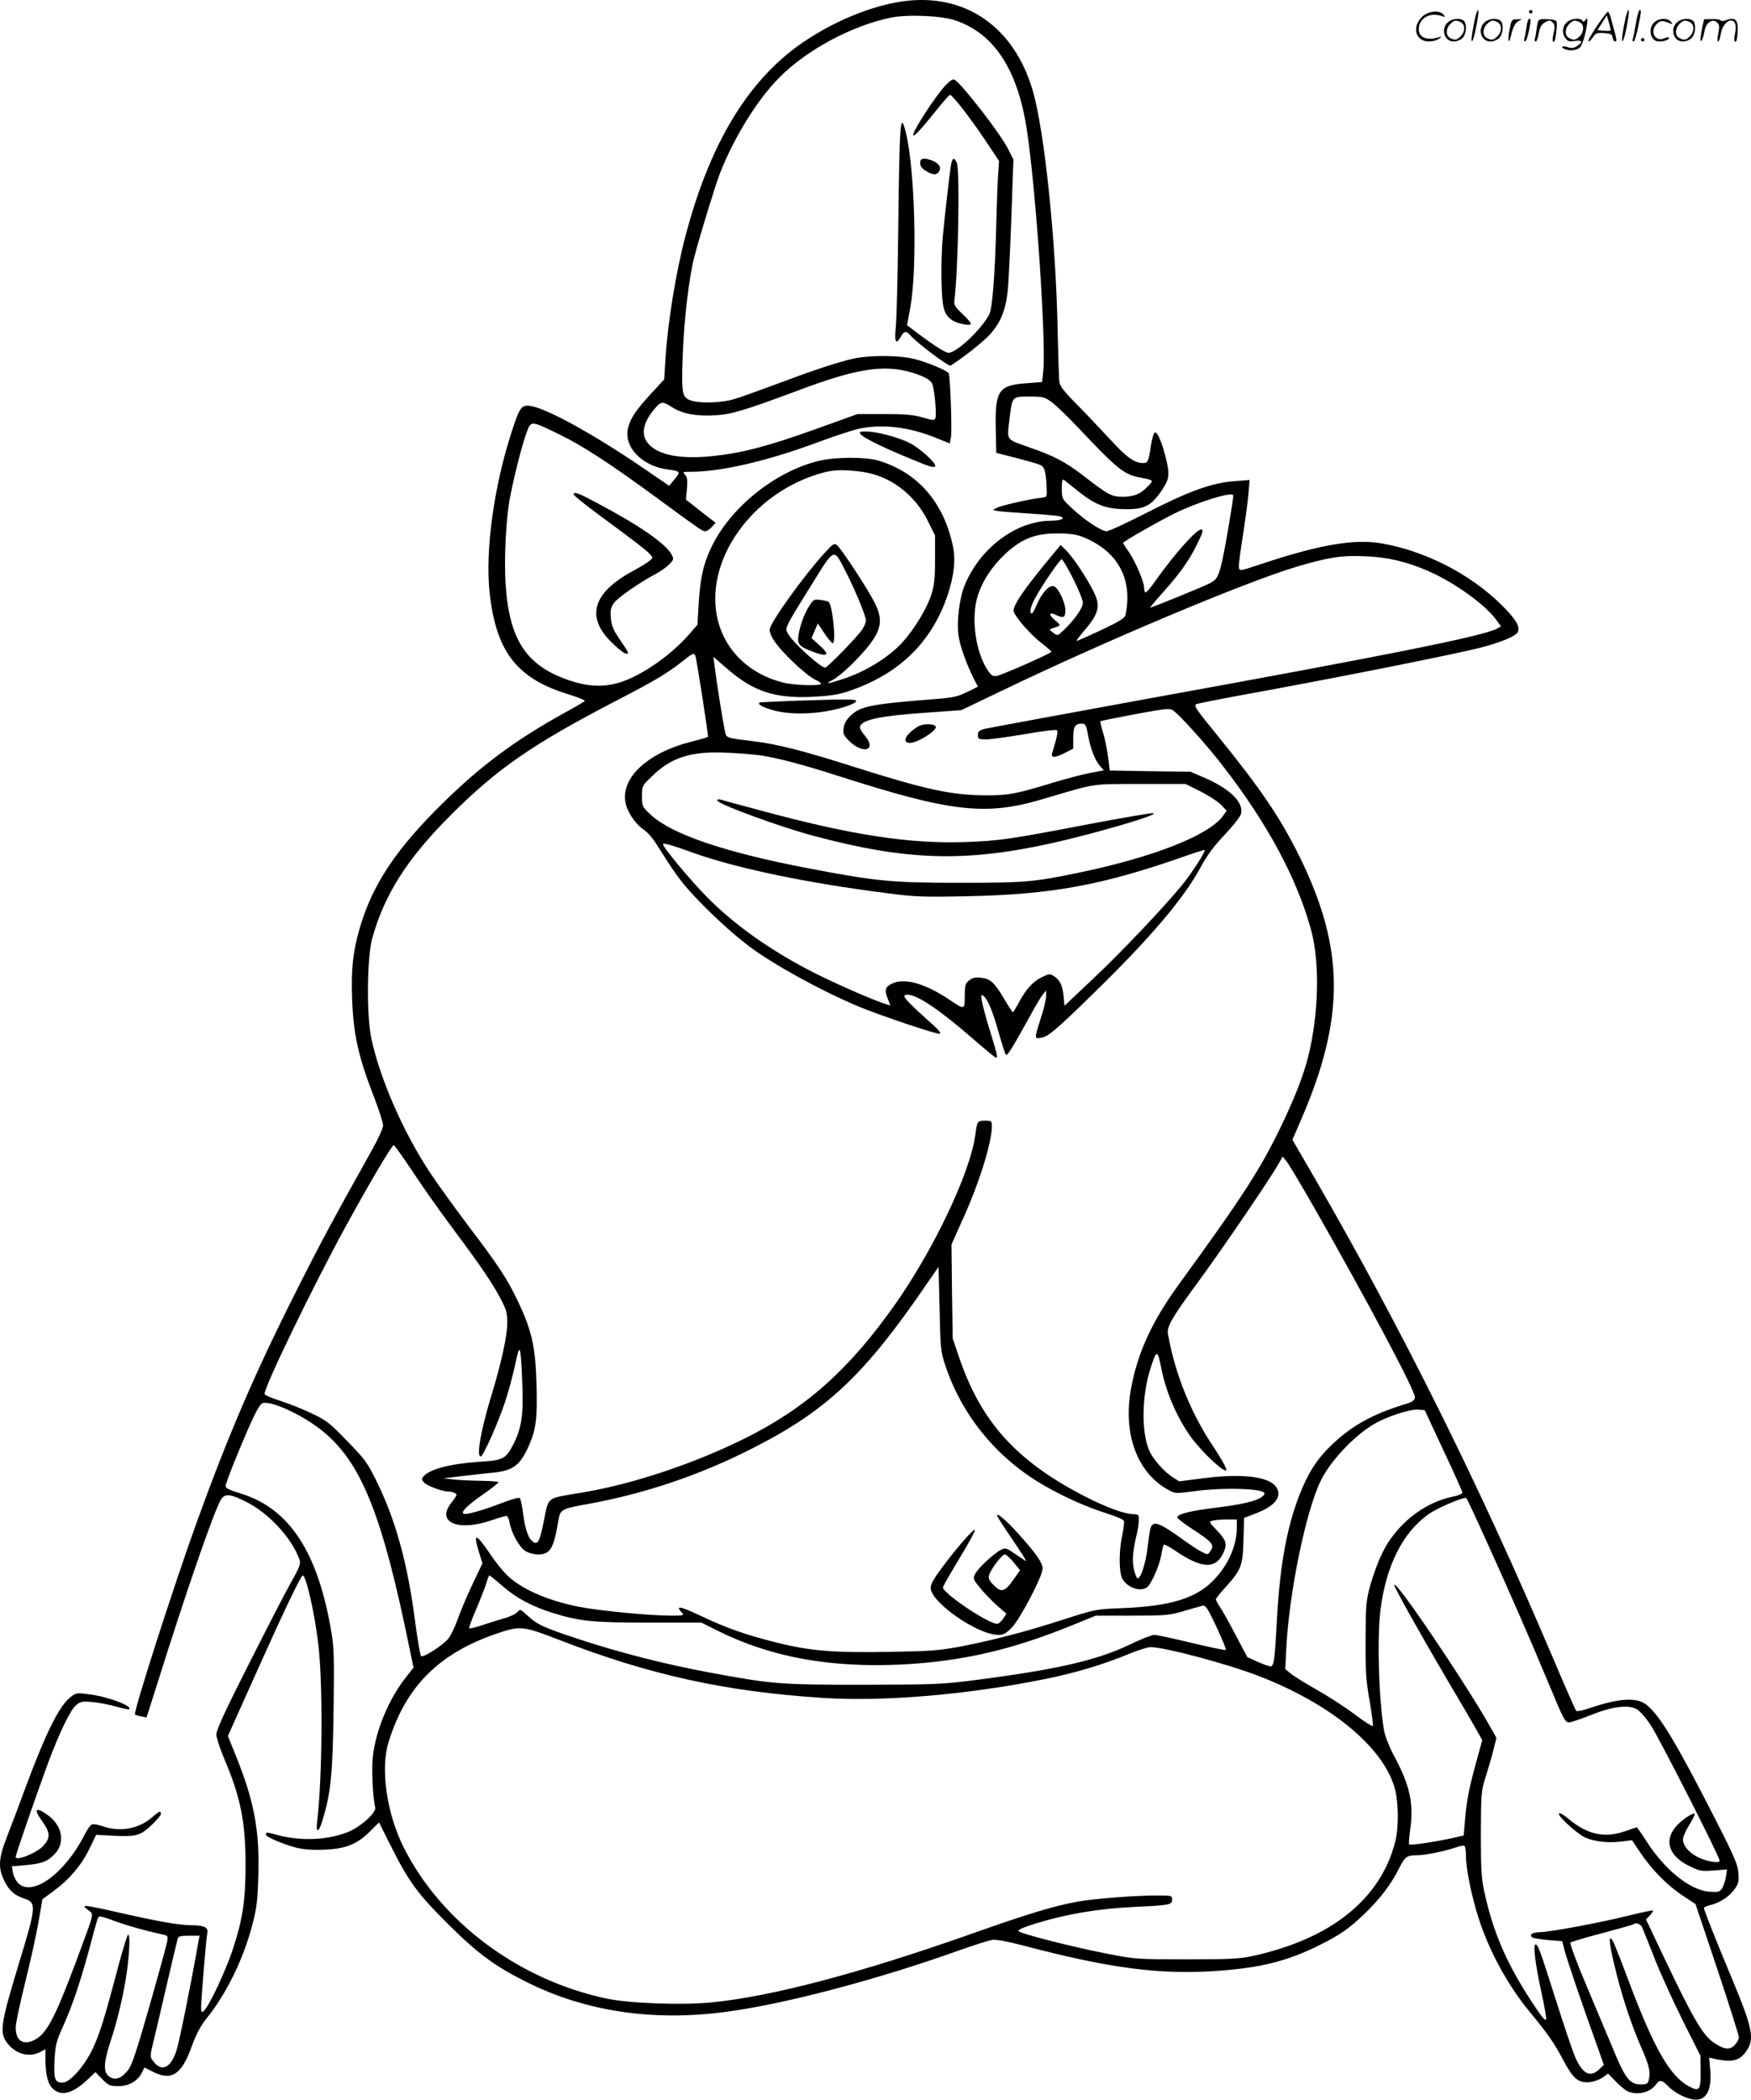
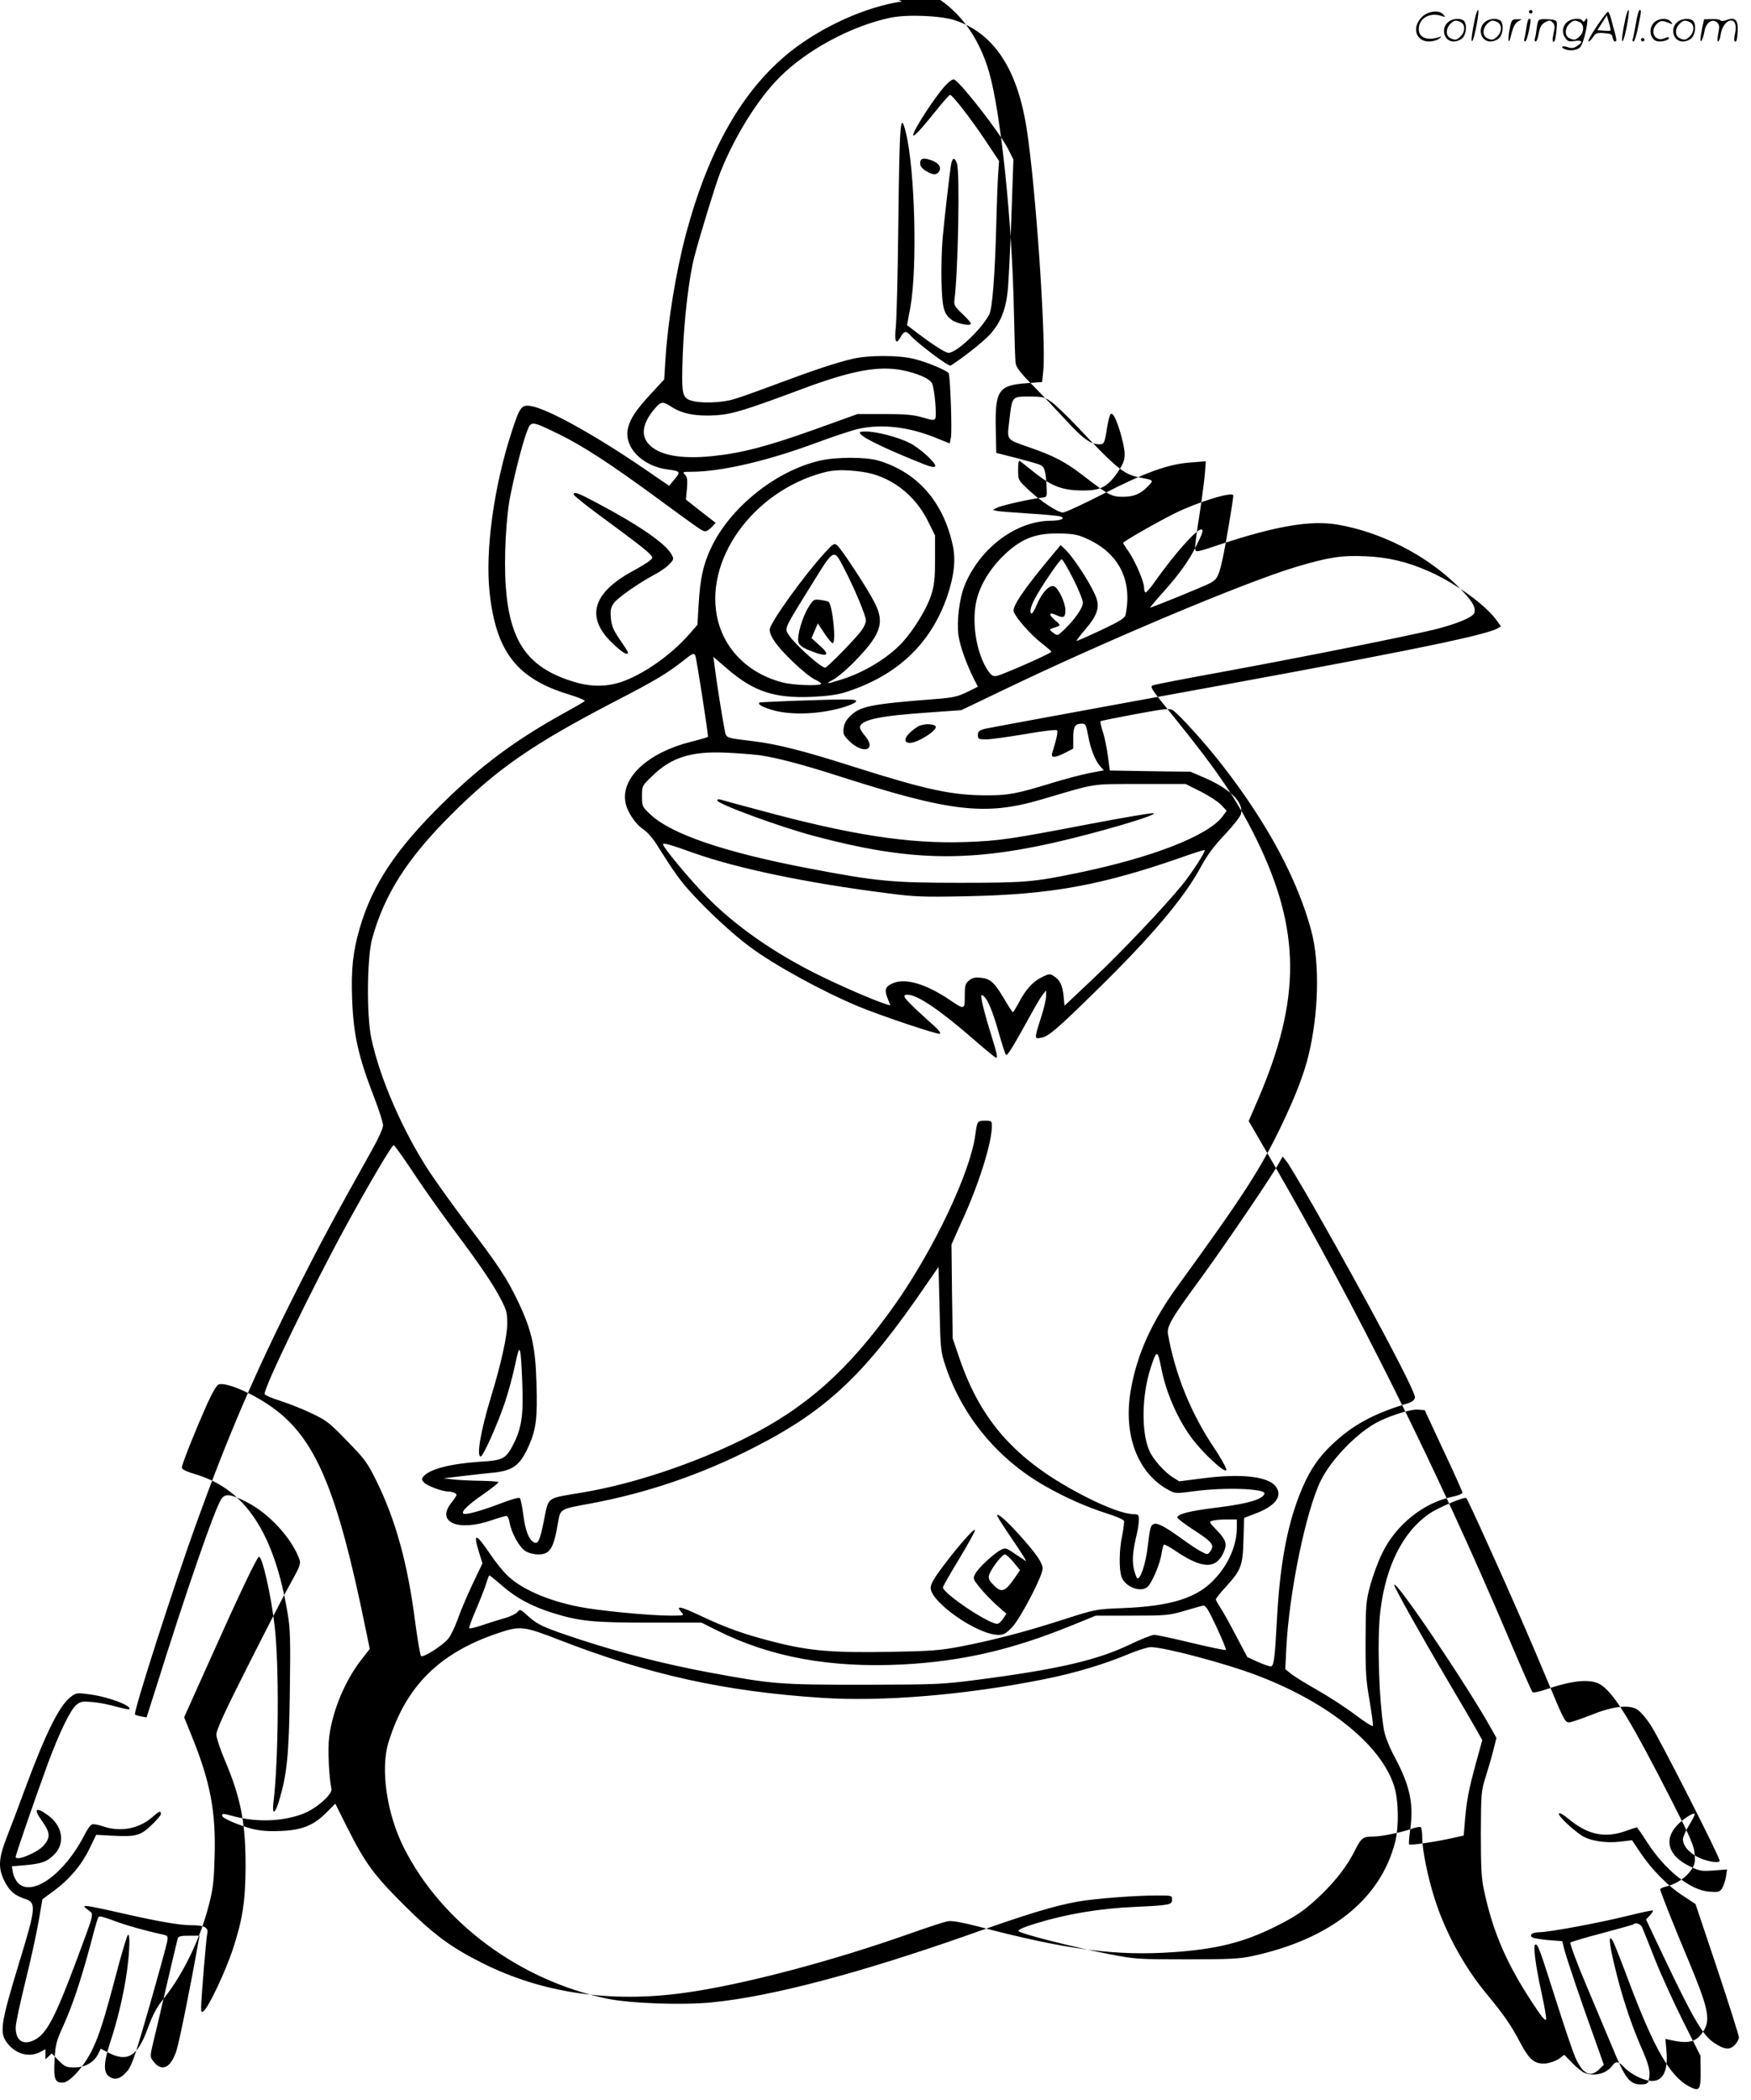
<svg xmlns="http://www.w3.org/2000/svg" version="1.0" viewBox="0 0 1000.874 1200.47" preserveAspectRatio="xMidYMid meet">
  <g transform="translate(-0.035,1200.729) scale(0.1,-0.1)" fill="#000000" stroke="none">
-     <path d="M5156 11999 c-206 -30 -456 -143 -638 -287 -273 -218 -467 -558 -597 -1044 -57 -215 -104 -503 -117 -716 l-7 -114 -75 -81 c-86 -94 -116 -138 -131 -193 -29 -109 76 -221 226 -241 72 -9 75 -13 40 -55 l-32 -38 -155 106 c-281 191 -542 335 -636 350 -53 8 -63 -5 -110 -151 -101 -311 -151 -677 -125 -916 37 -341 158 -494 459 -584 51 -16 89 -32 85 -36 -4 -4 -62 -38 -128 -74 -271 -151 -462 -293 -674 -500 -275 -269 -411 -472 -485 -726 -39 -136 -49 -234 -43 -403 8 -207 35 -328 128 -568 27 -70 49 -140 49 -155 0 -16 -27 -76 -62 -138 -224 -401 -296 -534 -437 -815 -233 -462 -386 -818 -565 -1313 -130 -359 -365 -1091 -354 -1102 2 -3 18 -8 35 -11 l31 -6 52 163 c175 559 337 1028 375 1085 22 34 55 30 148 -18 125 -64 254 -204 298 -324 10 -26 6 -39 -50 -139 -34 -60 -143 -273 -243 -471 -137 -271 -182 -370 -181 -395 1 -19 22 -83 48 -144 93 -219 120 -363 119 -615 -1 -195 -18 -303 -74 -471 -40 -121 -136 -325 -164 -348 -14 -12 -16 -9 -16 20 1 58 29 396 35 422 9 33 -17 47 -88 47 -69 0 -186 20 -406 70 -95 22 -183 40 -195 40 -19 0 -19 -2 8 -23 34 -27 40 -1 -66 -287 -122 -327 -171 -420 -239 -455 -65 -34 -109 -6 -109 70 0 23 25 140 55 261 30 120 64 276 76 346 l22 127 63 46 c90 66 159 147 205 241 l39 81 94 -5 c133 -7 159 0 222 60 30 28 54 57 54 64 0 21 -9 17 -48 -17 -77 -68 -184 -88 -285 -53 -26 9 -54 14 -62 10 -8 -3 -26 -29 -41 -58 -112 -222 -299 -358 -380 -277 -13 14 -27 41 -30 61 l-6 35 83 7 c92 9 120 20 163 64 60 64 43 162 -40 221 -69 50 -84 38 -35 -31 49 -68 51 -96 11 -142 -37 -42 -160 -92 -160 -65 0 13 111 334 186 539 64 172 128 304 161 330 25 20 36 21 93 16 36 -3 96 -15 134 -26 38 -11 72 -17 75 -15 19 19 -122 72 -227 85 -72 10 -77 9 -108 -15 -64 -49 -142 -205 -259 -521 -36 -99 -84 -225 -106 -281 -48 -124 -50 -176 -13 -251 28 -56 58 -82 117 -101 66 -22 64 -48 -35 -371 -107 -353 -113 -398 -61 -460 49 -59 122 -76 183 -45 l30 16 0 -58 c1 -92 15 -145 45 -170 50 -44 116 -23 205 63 l36 34 39 -40 c36 -36 44 -40 91 -40 60 0 110 28 135 76 l15 31 45 -23 c108 -56 166 -21 224 140 29 79 52 121 92 171 109 136 206 336 255 525 26 98 31 140 35 285 8 256 -24 427 -130 688 l-44 109 144 321 c168 376 273 597 284 597 19 0 69 -220 89 -395 27 -225 23 -771 -7 -1014 -8 -69 10 -62 32 12 46 153 57 260 62 620 4 297 3 362 -12 450 -76 459 -240 709 -517 795 -63 19 -88 31 -88 42 0 19 75 207 144 362 30 67 55 110 67 113 42 14 192 -50 304 -130 249 -177 373 -471 536 -1271 l23 -111 -46 -59 c-95 -121 -168 -296 -186 -445 -9 -68 -1 -235 13 -296 7 -31 -88 -115 -163 -143 -116 -44 -262 -49 -392 -15 -66 18 -70 18 -70 4 0 -14 93 -54 172 -75 45 -11 92 -15 163 -12 122 5 187 31 261 105 l51 51 66 -132 c105 -209 153 -274 326 -447 171 -170 269 -243 452 -334 337 -169 727 -227 1148 -169 333 45 854 183 1306 344 93 33 185 63 205 66 23 4 82 -7 175 -31 501 -132 784 -169 1112 -146 247 17 404 56 587 148 118 59 166 92 260 182 87 85 148 165 194 257 34 67 44 74 102 74 46 0 158 23 219 44 24 9 47 13 52 10 5 -3 9 -30 9 -61 0 -70 32 -228 72 -352 59 -185 165 -381 288 -531 108 -131 144 -183 195 -279 58 -110 87 -134 154 -128 23 3 57 15 73 27 l30 22 45 -46 c25 -26 56 -51 70 -57 59 -22 127 -5 161 43 18 25 34 23 63 -8 33 -36 96 -71 142 -79 77 -15 114 46 103 168 l-6 70 32 -7 c105 -23 148 -10 188 56 39 64 23 134 -91 406 -75 178 -159 389 -159 401 0 4 19 12 43 18 55 15 106 50 135 93 20 29 23 44 19 90 -3 46 -24 94 -126 295 -232 455 -326 611 -403 668 -55 41 -156 34 -316 -20 -42 -15 -77 -22 -82 -17 -5 5 -68 149 -140 319 -411 967 -856 1862 -1347 2713 l-135 233 51 118 c250 579 248 973 -8 1496 -112 227 -222 389 -473 699 -128 157 -137 171 -117 178 12 5 193 40 403 78 472 87 1040 201 1206 241 127 32 217 69 227 94 12 33 -12 72 -95 155 -180 177 -436 308 -687 351 -154 26 -352 -8 -675 -115 -135 -45 -135 -45 -138 -22 -2 12 9 95 23 183 14 89 28 196 32 239 l6 77 -88 -7 c-128 -9 -264 -59 -503 -182 -112 -57 -213 -104 -226 -104 -30 0 -130 66 -201 134 -54 51 -55 52 -55 110 0 45 3 56 13 49 6 -6 47 -37 89 -71 93 -73 154 -95 263 -96 106 -1 145 19 203 103 49 73 51 93 23 204 -24 90 -49 143 -62 130 -5 -5 -14 -38 -20 -74 -14 -93 -17 -99 -46 -99 -48 0 -95 34 -186 134 -51 55 -136 145 -189 199 -73 73 -98 105 -102 130 -3 17 -7 151 -10 297 -10 510 -75 1138 -142 1368 -107 369 -391 563 -748 511z m304 -108 c222 -75 356 -278 409 -621 52 -334 111 -1203 95 -1381 l-7 -66 -91 -7 c-157 -11 -178 -42 -174 -254 l3 -144 110 -28 c61 -16 122 -33 137 -39 29 -11 36 -33 41 -131 2 -54 2 -55 -28 -58 -63 -7 -229 -44 -254 -57 l-26 -13 25 -6 c14 -3 97 -9 185 -15 88 -5 168 -13 178 -17 30 -11 0 -24 -58 -24 -198 -2 -404 -157 -491 -370 -30 -74 -46 -207 -35 -286 9 -61 44 -159 87 -246 l24 -47 -63 -31 c-54 -26 -80 -32 -187 -40 -358 -28 -419 -40 -476 -93 -24 -22 -37 -44 -41 -70 -5 -34 -2 -42 27 -72 84 -86 168 -57 90 31 -16 19 -27 40 -24 48 15 40 118 61 397 80 l182 13 240 115 c584 281 1376 614 1670 703 187 56 263 68 399 62 129 -5 241 -32 361 -85 149 -65 322 -190 386 -276 l29 -40 -23 -13 c-84 -44 -625 -152 -2064 -413 -454 -83 -843 -155 -865 -160 -31 -9 -38 -15 -38 -35 0 -23 4 -25 48 -25 26 0 125 14 221 30 96 17 178 27 183 22 7 -7 -2 -49 -27 -129 -10 -31 15 -30 75 1 l45 23 0 62 c0 65 10 81 51 81 19 0 23 -9 34 -67 13 -76 41 -147 71 -179 l19 -21 -84 -16 c-46 -9 -143 -35 -215 -57 -196 -60 -245 -70 -366 -70 -203 0 -344 30 -770 165 -279 89 -433 128 -565 144 -174 22 -157 15 -169 74 -12 58 -46 274 -56 356 l-7 53 80 -69 c149 -129 269 -169 482 -160 87 4 145 12 191 26 297 94 491 277 585 553 38 114 48 202 31 284 -53 251 -202 421 -426 488 -72 21 -240 21 -333 0 -253 -58 -516 -269 -624 -501 -44 -94 -61 -171 -70 -318 l-7 -120 -48 -55 c-102 -117 -263 -230 -388 -272 -91 -30 -183 -28 -286 6 -251 81 -352 228 -374 545 -11 155 2 399 28 522 29 140 68 291 92 355 25 67 23 67 184 -11 135 -66 294 -169 558 -363 259 -190 262 -192 279 -192 8 0 25 11 37 24 l22 24 -85 66 -85 67 6 63 c4 50 2 65 -11 79 -16 16 -14 17 41 17 167 1 427 61 708 165 99 37 209 73 245 81 134 28 283 11 437 -51 l82 -33 7 35 c7 39 -4 351 -13 366 -10 17 -132 67 -201 83 -87 21 -256 21 -347 0 -94 -22 -224 -65 -440 -146 -99 -37 -207 -76 -240 -85 -71 -22 -195 -25 -247 -7 -49 17 -53 38 -45 261 7 198 36 448 67 563 34 129 120 409 147 478 81 205 214 420 339 545 156 157 411 294 634 341 97 20 288 12 370 -15z m-304 -2000 c87 -17 160 -49 172 -76 14 -29 27 -177 19 -199 -5 -13 -14 -13 -74 5 -54 15 -99 19 -220 19 l-151 0 -239 -86 c-273 -98 -422 -137 -586 -154 -187 -20 -316 5 -372 72 -42 49 -30 117 33 193 40 48 48 50 101 16 61 -40 142 -55 254 -48 91 6 164 28 478 145 292 110 446 139 585 113z m855 -182 c24 -18 89 -80 144 -138 227 -241 267 -274 353 -292 90 -18 88 -16 56 -50 -43 -46 -82 -62 -146 -62 -64 0 -81 9 -231 125 -98 75 -165 110 -304 158 -134 47 -127 38 -113 155 16 138 14 135 114 135 77 0 86 -2 127 -31z m-1084 -399 c160 -22 302 -128 379 -285 l39 -79 0 -136 c0 -112 -4 -147 -22 -205 -25 -78 -99 -199 -165 -271 -82 -89 -219 -172 -352 -213 -83 -26 -92 -26 -44 0 21 10 69 51 108 89 165 166 190 233 130 351 -37 75 -190 309 -215 329 -16 13 -23 9 -72 -45 -121 -133 -313 -401 -313 -437 0 -38 40 -95 128 -180 49 -48 108 -96 131 -106 22 -10 38 -22 34 -25 -12 -13 -159 -7 -218 8 -188 48 -325 178 -370 350 -88 341 193 740 600 850 62 17 121 18 222 5z m2123 -136 c0 -21 -44 -285 -60 -356 -23 -106 -32 -123 -73 -145 -41 -21 -340 -143 -343 -140 -1 1 34 43 78 92 88 99 141 172 182 253 42 83 48 102 32 102 -28 0 -152 -140 -260 -292 -26 -38 -52 -68 -57 -68 -5 0 -9 12 -9 28 -1 35 -48 146 -88 205 -18 25 -32 48 -32 50 0 8 196 120 295 169 133 66 335 128 335 102z m-828 -251 c176 -83 252 -236 212 -431 -4 -19 -32 -36 -141 -88 -75 -35 -137 -63 -139 -61 -2 2 21 32 51 67 61 71 80 118 65 169 -18 64 -128 237 -183 289 l-24 23 -65 -78 c-153 -185 -212 -274 -203 -303 11 -34 97 -132 158 -179 31 -24 57 -47 57 -50 0 -9 -275 -130 -311 -138 -21 -4 -30 1 -48 25 -73 103 -102 300 -63 429 27 88 83 173 159 244 99 91 179 120 318 116 76 -2 100 -7 157 -34z m-1393 -173 c56 -107 121 -264 121 -290 0 -12 -10 -36 -22 -53 -29 -43 -199 -217 -211 -217 -25 0 -177 137 -208 187 -25 39 -30 29 129 285 133 215 127 213 191 88z m1305 -50 c31 -61 56 -124 56 -139 0 -30 -47 -97 -111 -158 -34 -32 -34 -32 -59 -13 -22 16 -23 19 -7 24 55 18 54 16 18 47 -38 32 -36 49 4 31 45 -21 55 -16 55 26 0 42 -36 120 -62 136 -25 15 -71 -33 -100 -101 -12 -29 -25 -53 -30 -53 -15 0 -8 37 17 83 35 68 144 227 154 227 5 0 34 -50 65 -110z m-2159 -442 c8 -21 76 -461 72 -464 -2 -2 -46 -15 -98 -28 -244 -62 -398 -203 -374 -344 9 -54 56 -125 102 -156 22 -14 54 -51 73 -81 106 -168 135 -209 205 -286 92 -101 234 -233 330 -304 137 -103 414 -255 622 -342 131 -54 455 -163 466 -156 6 3 -7 22 -29 41 -178 160 -197 182 -156 182 57 0 187 -89 382 -259 63 -55 119 -101 124 -101 11 0 6 21 -38 163 -20 65 -39 137 -43 160 -6 37 -5 41 10 29 24 -20 52 -87 87 -212 18 -63 36 -119 40 -123 8 -9 38 40 139 223 28 52 60 106 71 120 l20 25 0 -32 c0 -18 -13 -75 -30 -126 -38 -119 -38 -121 2 -113 42 8 89 48 306 261 317 309 512 539 607 717 36 66 74 118 136 183 47 50 89 103 93 119 16 66 -63 144 -212 208 l-77 33 -230 3 -231 4 -11 83 c-6 46 -19 109 -29 139 -10 31 -16 58 -13 60 2 2 91 20 198 40 174 32 197 35 216 22 36 -24 188 -192 280 -311 258 -331 432 -655 511 -950 49 -185 42 -475 -17 -715 -28 -112 -76 -235 -155 -400 -118 -246 -219 -402 -588 -910 -153 -210 -236 -394 -272 -600 -45 -258 40 -479 220 -574 34 -18 42 -18 139 -5 175 24 414 16 405 -14 -10 -32 -95 -57 -263 -78 -165 -20 -235 -38 -235 -58 0 -5 37 -34 83 -64 120 -78 132 -93 104 -131 -13 -18 -15 -18 -48 -1 -19 9 -70 43 -114 75 -97 70 -139 92 -159 84 -19 -7 -22 -19 -36 -134 -11 -95 -42 -186 -59 -176 -5 4 -14 28 -20 55 -10 48 -6 100 18 201 6 25 11 60 11 78 0 29 -3 32 -29 32 -50 0 -155 38 -274 99 -393 201 -598 426 -724 797 l-37 109 -4 269 -3 268 59 132 c98 213 172 450 172 546 0 28 -2 30 -39 30 -44 0 -45 -2 -56 -83 -29 -215 -237 -653 -458 -967 -262 -372 -510 -594 -862 -768 -288 -143 -635 -259 -920 -307 -219 -37 -196 -21 -226 -163 -23 -115 -33 -136 -58 -122 -28 15 -48 67 -60 160 -6 46 -15 88 -19 92 -5 5 -49 -7 -98 -26 -111 -43 -199 -68 -220 -64 -26 5 13 46 110 113 47 33 85 63 86 68 0 4 -46 7 -102 8 -57 1 -128 4 -158 8 l-55 6 100 12 c55 7 132 15 170 19 127 11 167 40 219 157 41 93 49 159 43 354 -6 210 -27 304 -106 470 -63 132 -111 204 -283 431 -78 103 -177 241 -221 307 -153 232 -285 536 -334 765 -28 130 -25 465 5 572 70 252 200 457 452 708 263 263 466 403 937 648 234 121 296 159 388 231 55 44 63 47 70 29z m370 -569 c104 -16 237 -51 450 -119 639 -205 837 -228 1157 -134 327 96 274 88 564 89 l261 0 84 -42 c46 -23 99 -57 118 -76 l33 -35 -23 -32 c-83 -111 -403 -236 -831 -324 -250 -52 -301 -56 -673 -56 -388 0 -474 8 -875 85 -473 91 -772 194 -890 304 -49 46 -50 48 -50 106 0 59 0 59 58 115 109 107 223 143 422 134 69 -3 157 -10 195 -15z m-381 -558 c250 -89 647 -172 1111 -231 152 -20 199 -22 450 -17 490 10 777 63 1254 231 57 20 105 35 107 33 7 -7 -72 -130 -129 -200 -102 -125 -346 -383 -512 -539 l-160 -151 -5 54 c-6 62 -21 93 -55 115 -23 15 -28 15 -70 -6 -51 -25 -92 -70 -132 -147 -16 -29 -30 -53 -33 -53 -3 0 -25 34 -49 75 -56 95 -79 116 -133 122 -33 4 -49 0 -68 -15 -22 -18 -25 -28 -25 -89 0 -80 -1 -80 -87 -22 -133 90 -250 125 -321 96 -47 -20 -53 -37 -33 -88 l16 -40 -22 6 c-63 19 -260 104 -393 170 -250 124 -471 278 -636 446 -89 90 -249 282 -249 299 0 10 41 -1 174 -49z m-1611 -1813 c51 -79 155 -226 230 -327 160 -214 234 -322 282 -415 30 -58 35 -77 35 -134 0 -73 -36 -236 -96 -431 -56 -186 -81 -331 -56 -331 14 0 96 184 137 305 21 61 47 159 60 220 27 132 32 118 41 -115 7 -171 -5 -249 -50 -338 -44 -86 -59 -94 -193 -102 -171 -12 -287 -42 -323 -85 -11 -13 -10 -18 4 -34 17 -18 103 -51 136 -51 24 0 50 -10 50 -20 0 -4 -13 -24 -30 -45 -88 -111 37 -166 229 -100 41 14 80 25 86 25 7 0 15 -17 18 -37 10 -59 56 -143 91 -164 17 -11 49 -19 73 -19 67 0 88 33 113 182 14 79 11 77 180 108 326 60 640 167 942 322 419 214 635 420 988 938 l65 94 6 -239 c5 -229 6 -244 33 -325 96 -289 299 -535 570 -689 112 -64 233 -118 348 -155 54 -17 100 -36 103 -44 2 -7 -2 -44 -10 -83 -18 -83 -19 -193 -4 -237 21 -60 116 -94 152 -54 26 29 67 127 76 182 4 28 11 53 14 56 3 3 33 -13 67 -36 155 -105 233 -106 277 -3 18 45 10 68 -44 124 -43 45 -44 46 -21 52 13 4 49 7 81 7 l57 0 0 -48 c0 -97 -46 -206 -124 -290 -101 -111 -250 -158 -531 -169 -149 -6 -152 -6 -335 -65 -221 -71 -397 -117 -586 -154 -122 -23 -172 -27 -404 -31 -324 -6 -459 5 -650 53 -181 45 -284 82 -437 154 -116 55 -144 60 -106 18 15 -17 13 -18 -63 -18 -122 0 -418 29 -526 51 -182 36 -334 104 -413 184 -23 23 -65 75 -92 116 -84 124 -100 126 -64 9 l19 -61 -58 -122 c-32 -67 -70 -158 -85 -202 -16 -44 -40 -93 -54 -109 -38 -42 -143 -108 -154 -97 -5 5 -20 94 -34 198 -42 330 -112 583 -221 803 -51 104 -67 126 -167 228 -99 103 -118 118 -200 157 -49 24 -130 56 -179 72 -49 15 -90 33 -93 39 -10 26 271 607 466 964 135 246 261 460 272 460 4 0 50 -64 102 -142z m5161 -218 c307 -539 579 -1051 574 -1082 -2 -18 -15 -27 -63 -41 -183 -57 -299 -122 -413 -231 -85 -81 -136 -162 -186 -291 -71 -186 -109 -397 -126 -695 -13 -245 -18 -280 -37 -280 -9 0 -42 12 -74 26 l-59 27 -66 125 c-36 69 -76 141 -90 161 -13 20 -24 40 -24 44 0 5 25 37 56 70 89 99 98 121 102 269 l4 127 68 26 c112 43 153 99 113 153 -43 58 -198 76 -418 47 l-134 -17 -34 21 c-49 30 -116 105 -137 154 -46 104 -44 311 6 469 36 112 41 112 64 -5 26 -130 88 -274 165 -382 66 -92 205 -221 205 -190 0 11 -34 71 -70 125 -131 194 -222 418 -263 647 -9 45 16 89 188 323 142 195 409 588 448 661 l19 34 24 -30 c13 -17 84 -136 158 -265z m737 -1385 c60 -126 108 -235 109 -242 0 -6 -26 -17 -57 -23 -166 -34 -324 -161 -402 -323 -23 -46 -53 -129 -68 -183 -25 -92 -26 -114 -27 -314 -1 -182 3 -235 23 -347 12 -73 21 -137 19 -143 -2 -6 -48 23 -102 64 -54 41 -153 105 -220 143 -66 37 -133 79 -149 93 l-30 24 6 121 c16 318 112 785 198 959 56 113 191 256 306 323 68 40 202 84 247 81 l40 -3 107 -230z m242 -510 c131 -288 257 -577 354 -810 94 -226 99 -235 123 -235 11 0 66 19 122 41 124 50 213 61 263 35 19 -11 53 -49 82 -94 50 -76 393 -751 393 -773 0 -19 -88 -2 -135 26 -47 27 -75 63 -75 97 0 12 16 49 36 81 20 32 34 61 31 64 -8 8 -67 -30 -99 -64 -79 -83 -53 -175 67 -234 61 -30 70 -31 141 -26 l76 6 -6 -42 c-4 -23 -14 -53 -22 -66 -14 -21 -22 -23 -74 -19 -108 8 -251 122 -355 283 -30 47 -57 85 -58 85 -2 0 -30 -9 -63 -21 -121 -43 -219 -22 -329 70 -31 25 -51 37 -54 29 -4 -13 72 -86 130 -125 47 -31 137 -45 222 -35 l66 8 47 -70 c65 -97 155 -189 242 -246 l74 -49 124 -370 c68 -205 124 -381 124 -392 0 -11 -11 -31 -25 -45 -29 -29 -58 -25 -116 13 -64 42 -119 135 -289 493 l-101 213 22 23 c12 13 20 26 18 28 -2 3 -67 -11 -144 -30 -165 -41 -452 -94 -506 -94 -39 0 -61 -16 -39 -30 7 -4 48 -11 91 -15 l79 -6 12 -47 c12 -49 102 -315 181 -533 l45 -127 -27 -26 c-51 -49 -94 -27 -137 70 -13 30 -63 177 -110 326 -93 292 -102 318 -117 318 -15 0 0 -116 34 -273 17 -76 29 -146 27 -155 -2 -11 -21 8 -54 58 -166 245 -249 434 -301 680 -15 69 -18 131 -18 325 1 233 2 243 28 325 15 47 35 116 44 153 l17 68 -29 52 c-138 248 -553 863 -555 822 0 -14 147 -277 306 -547 76 -128 151 -257 167 -286 l30 -54 -36 -131 c-42 -154 -53 -213 -63 -329 l-7 -85 -71 -16 c-99 -22 -235 -41 -241 -35 -3 3 0 40 6 84 21 149 -1 253 -91 420 -30 57 -53 115 -59 151 -29 169 -40 525 -20 683 31 255 129 449 278 552 52 36 203 100 213 90 4 -4 54 -110 111 -237z m-5621 -265 c80 -70 167 -116 286 -154 154 -48 230 -56 554 -56 l298 0 88 -44 c307 -154 649 -216 1064 -195 336 18 619 83 957 220 l145 59 207 0 c194 0 212 2 295 26 49 15 98 28 109 31 17 3 29 -15 79 -122 32 -69 57 -128 53 -131 -3 -3 -90 15 -194 40 -104 25 -200 46 -215 46 -14 0 -77 -25 -139 -55 -188 -90 -412 -142 -874 -202 -201 -26 -229 -27 -650 -28 -485 0 -517 3 -885 71 -247 46 -505 112 -730 186 -213 70 -246 85 -304 138 -41 38 -43 38 -58 21 -9 -11 -42 -27 -75 -36 -32 -9 -89 -27 -128 -40 -38 -13 -71 -21 -73 -16 -1 4 17 55 42 112 24 57 50 123 57 147 7 23 14 42 17 42 2 0 36 -27 74 -60z m326 -309 c512 -199 946 -295 1502 -331 345 -23 823 17 1266 106 178 35 349 87 494 148 47 19 100 36 118 36 79 0 436 -95 617 -165 407 -157 703 -399 775 -632 25 -81 27 -232 5 -318 -85 -328 -369 -554 -815 -651 -72 -16 -130 -19 -375 -19 -278 0 -296 1 -440 29 -209 40 -518 119 -523 133 -2 8 33 23 95 42 178 55 367 87 573 96 196 9 210 12 210 41 0 24 -1 24 -87 24 -130 0 -356 -18 -453 -35 -137 -25 -285 -70 -615 -187 -626 -221 -1136 -356 -1475 -389 -168 -17 -468 -6 -599 21 -502 105 -948 436 -1163 865 -97 193 -134 448 -87 601 99 321 291 512 629 625 125 42 144 39 348 -40z m-2531 -1611 c70 -25 155 -49 267 -74 26 -6 28 -9 21 -44 -4 -20 -49 -185 -101 -367 -75 -262 -100 -337 -123 -365 -38 -47 -72 -59 -105 -36 -36 23 -34 78 4 196 42 125 77 274 95 400 17 120 20 229 6 214 -5 -5 -30 -88 -56 -184 -79 -300 -105 -382 -146 -469 -48 -99 -130 -191 -171 -191 -44 0 -51 20 -46 128 5 88 9 106 50 197 51 112 99 255 153 455 47 177 45 170 59 170 7 0 49 -13 93 -30z m8720 -32 c5 -13 39 -95 73 -183 35 -88 108 -248 162 -356 l98 -195 1 -88 c1 -110 -6 -119 -67 -87 -108 58 -198 215 -340 591 -42 113 -84 219 -92 235 -29 53 -26 0 7 -136 39 -166 93 -330 152 -466 48 -108 55 -143 43 -191 -5 -18 -13 -22 -46 -22 -63 0 -89 35 -163 216 -21 49 -84 201 -142 338 -59 139 -101 252 -96 257 4 4 87 29 183 54 96 26 177 48 179 51 12 12 39 1 48 -18z m-8253 -85 c-44 -250 -109 -571 -125 -620 -33 -101 -85 -124 -133 -60 -19 25 -19 27 3 119 13 51 47 199 77 328 30 129 57 243 60 253 4 14 17 17 65 17 l60 0 -7 -37z M5403 11517 c-59 -64 -183 -255 -183 -282 0 -15 43 30 123 130 44 55 83 100 88 100 13 0 118 -135 200 -258 l80 -120 -5 -71 c-3 -39 -8 -172 -11 -296 -8 -290 -22 -475 -40 -510 -44 -86 -187 -220 -233 -220 -20 0 -100 53 -212 139 l-25 19 19 103 c41 227 26 792 -26 999 -31 126 -36 70 -43 -540 -3 -272 -10 -529 -14 -570 -9 -86 0 -107 26 -62 21 38 33 40 59 10 39 -44 217 -178 228 -171 66 41 183 133 224 177 60 66 90 138 102 246 5 41 14 228 21 415 l12 340 -31 62 c-46 90 -264 371 -306 395 -9 5 -27 -7 -53 -35z M5260 11075 c0 -18 10 -31 33 -45 40 -25 63 -25 76 -1 13 23 -3 46 -42 61 -48 17 -67 13 -67 -15z M5436 11063 c-9 -58 -35 -285 -47 -412 -6 -63 -9 -178 -7 -255 4 -152 13 -184 59 -218 28 -21 109 -37 109 -21 0 5 -22 31 -49 56 -43 41 -49 51 -45 80 21 160 32 735 14 781 -14 37 -27 32 -34 -11z M4921 9524 c22 -26 162 -92 366 -173 34 -13 54 -17 59 -10 9 16 -87 104 -147 134 -63 32 -187 65 -247 65 -39 0 -43 -2 -31 -16z M3280 9180 c0 -6 62 -56 138 -112 209 -154 278 -207 298 -230 18 -19 18 -20 -4 -38 -12 -10 -56 -37 -99 -60 -226 -124 -265 -262 -115 -407 56 -55 92 -77 92 -56 0 3 -21 37 -47 74 -38 56 -47 79 -51 123 -4 45 0 60 17 85 22 31 144 116 238 166 28 15 64 40 79 56 26 27 27 31 13 56 -33 62 -185 167 -425 294 -111 59 -134 68 -134 49z M4525 8000 c-99 -4 -181 -8 -182 -9 -15 -8 9 -24 65 -41 117 -37 310 -26 450 26 23 9 40 20 36 25 -6 10 -80 9 -369 -1z M5245 7852 c-70 -45 -92 -92 -43 -92 46 0 164 77 146 95 -16 17 -75 15 -103 -3z M4622 8536 c-35 -55 -67 -164 -58 -199 4 -17 20 -30 53 -44 111 -47 138 -36 67 25 l-45 41 18 42 18 42 38 -57 c20 -31 42 -56 47 -56 21 0 0 213 -23 236 -3 3 -23 8 -46 11 -39 5 -41 4 -69 -41z M4100 7431 c0 -20 362 -153 560 -205 523 -139 857 -149 1350 -40 255 57 623 165 583 172 -12 2 -176 -26 -365 -62 -454 -87 -514 -96 -709 -103 -323 -11 -656 40 -1184 184 -110 29 -208 56 -217 59 -10 3 -18 1 -18 -5z M5700 3343 c0 -5 26 -47 58 -94 91 -134 114 -172 104 -166 -5 4 -32 22 -61 41 -49 34 -54 35 -80 22 -40 -21 -130 -104 -146 -137 -14 -26 -13 -30 24 -76 21 -27 64 -72 96 -101 l58 -51 -17 -26 c-9 -14 -23 -28 -31 -31 -35 -14 -315 172 -315 208 0 5 43 80 95 166 52 86 92 159 88 162 -8 7 -92 -88 -179 -203 -54 -72 -74 -106 -74 -128 0 -82 268 -269 387 -269 30 0 44 8 78 43 48 51 175 293 175 336 0 33 -37 86 -134 194 -70 78 -126 127 -126 110z m94 -268 l37 -45 -29 -42 c-60 -87 -78 -91 -131 -34 -17 18 -22 32 -17 48 9 33 74 118 90 118 7 0 30 -20 50 -45z M8431 11900 c-18 -85 -24 -135 -15 -127 12 11 43 177 33 177 -4 0 -12 -22 -18 -50z M8740 11940 c0 -5 5 -10 10 -10 6 0 10 5 10 10 0 6 -4 10 -10 10 -5 0 -10 -4 -10 -10z M9291 11900 c-18 -85 -24 -135 -15 -127 12 11 43 177 33 177 -4 0 -12 -22 -18 -50z M9351 11873 c-7 -42 -15 -82 -18 -90 -3 -7 -1 -13 5 -13 5 0 17 37 26 83 19 95 19 97 8 97 -4 0 -14 -34 -21 -77z M8131 11913 c-63 -59 -40 -143 38 -143 20 0 46 7 57 16 18 14 18 15 -6 7 -64 -19 -110 0 -110 48 0 61 63 98 130 75 22 -8 23 -7 11 8 -22 27 -85 21 -120 -11z M9126 11855 c-31 -47 -52 -85 -46 -85 5 0 17 11 26 25 15 23 23 26 63 23 39 -3 46 -6 49 -25 2 -13 8 -23 13 -23 11 0 11 6 0 50 -6 19 -15 54 -21 78 -6 23 -14 42 -19 42 -4 0 -33 -38 -65 -85z m80 -22 c-2 -3 -20 -3 -40 -1 l-35 3 27 42 27 43 12 -42 c7 -23 11 -43 9 -45z M8283 11885 c-50 -35 -31 -115 27 -115 17 0 39 9 50 20 22 22 27 79 8 98 -16 16 -59 15 -85 -3z m68 -5 c25 -14 25 -54 -1 -80 -23 -23 -33 -24 -61 -10 -25 14 -25 54 1 80 23 23 33 24 61 10z M8493 11885 c-50 -35 -31 -115 27 -115 17 0 39 9 50 20 22 22 27 79 8 98 -16 16 -59 15 -85 -3z m68 -5 c25 -14 25 -54 -1 -80 -23 -23 -33 -24 -61 -10 -25 14 -25 54 1 80 23 23 33 24 61 10z M8630 11843 c-12 -56 -8 -100 5 -48 13 57 26 83 48 93 20 9 19 10 -10 9 -31 0 -33 -2 -43 -54z M8726 11853 c-4 -27 -9 -56 -12 -65 -3 -10 -1 -18 4 -18 5 0 14 26 21 57 13 68 13 73 2 73 -5 0 -12 -21 -15 -47z M8785 11851 c-3 -25 -8 -54 -11 -63 -3 -10 -1 -18 4 -18 6 0 14 21 18 47 7 36 15 51 36 63 25 13 29 13 43 -1 13 -13 14 -24 6 -60 -9 -41 -8 -59 5 -47 3 3 8 31 11 61 5 53 4 56 -18 61 -13 3 -38 4 -56 4 -29 -1 -32 -4 -38 -47z M8963 11885 c-30 -21 -38 -62 -17 -92 14 -22 21 -25 55 -20 45 6 50 -5 14 -29 -20 -13 -31 -14 -55 -6 -30 11 -44 -1 -14 -12 30 -12 71 -6 87 12 9 10 23 49 31 87 14 68 13 93 -3 66 -6 -9 -11 -10 -15 -2 -10 16 -58 14 -83 -4z m68 -5 c25 -14 25 -54 -1 -80 -23 -23 -33 -24 -61 -10 -25 14 -25 54 1 80 23 23 33 24 61 10z M9463 11885 c-47 -33 -32 -115 21 -115 31 0 56 10 56 21 0 5 -11 4 -24 -2 -55 -25 -89 38 -45 82 20 20 31 21 74 3 18 -7 18 -6 6 9 -17 21 -59 22 -88 2z M9593 11885 c-50 -35 -31 -115 27 -115 17 0 39 9 50 20 22 22 27 79 8 98 -16 16 -59 15 -85 -3z m68 -5 c25 -14 25 -54 -1 -80 -23 -23 -33 -24 -61 -10 -25 14 -25 54 1 80 23 23 33 24 61 10z M9730 11848 c-5 -27 -10 -57 -10 -66 1 -27 16 5 24 51 9 47 47 71 72 45 13 -13 14 -24 6 -62 -5 -25 -6 -46 -1 -46 5 0 12 19 15 42 7 43 33 78 59 78 23 0 33 -29 23 -73 -5 -22 -6 -42 -3 -45 10 -11 15 6 18 58 3 64 -15 81 -63 63 -18 -7 -32 -7 -36 -2 -3 5 -25 8 -49 7 l-44 -1 -11 -49z M9380 11780 c0 -5 5 -10 10 -10 6 0 10 5 10 10 0 6 -4 10 -10 10 -5 0 -10 -4 -10 -10z" />
+     <path d="M5156 11999 c-206 -30 -456 -143 -638 -287 -273 -218 -467 -558 -597 -1044 -57 -215 -104 -503 -117 -716 l-7 -114 -75 -81 c-86 -94 -116 -138 -131 -193 -29 -109 76 -221 226 -241 72 -9 75 -13 40 -55 l-32 -38 -155 106 c-281 191 -542 335 -636 350 -53 8 -63 -5 -110 -151 -101 -311 -151 -677 -125 -916 37 -341 158 -494 459 -584 51 -16 89 -32 85 -36 -4 -4 -62 -38 -128 -74 -271 -151 -462 -293 -674 -500 -275 -269 -411 -472 -485 -726 -39 -136 -49 -234 -43 -403 8 -207 35 -328 128 -568 27 -70 49 -140 49 -155 0 -16 -27 -76 -62 -138 -224 -401 -296 -534 -437 -815 -233 -462 -386 -818 -565 -1313 -130 -359 -365 -1091 -354 -1102 2 -3 18 -8 35 -11 l31 -6 52 163 c175 559 337 1028 375 1085 22 34 55 30 148 -18 125 -64 254 -204 298 -324 10 -26 6 -39 -50 -139 -34 -60 -143 -273 -243 -471 -137 -271 -182 -370 -181 -395 1 -19 22 -83 48 -144 93 -219 120 -363 119 -615 -1 -195 -18 -303 -74 -471 -40 -121 -136 -325 -164 -348 -14 -12 -16 -9 -16 20 1 58 29 396 35 422 9 33 -17 47 -88 47 -69 0 -186 20 -406 70 -95 22 -183 40 -195 40 -19 0 -19 -2 8 -23 34 -27 40 -1 -66 -287 -122 -327 -171 -420 -239 -455 -65 -34 -109 -6 -109 70 0 23 25 140 55 261 30 120 64 276 76 346 l22 127 63 46 c90 66 159 147 205 241 l39 81 94 -5 c133 -7 159 0 222 60 30 28 54 57 54 64 0 21 -9 17 -48 -17 -77 -68 -184 -88 -285 -53 -26 9 -54 14 -62 10 -8 -3 -26 -29 -41 -58 -112 -222 -299 -358 -380 -277 -13 14 -27 41 -30 61 l-6 35 83 7 c92 9 120 20 163 64 60 64 43 162 -40 221 -69 50 -84 38 -35 -31 49 -68 51 -96 11 -142 -37 -42 -160 -92 -160 -65 0 13 111 334 186 539 64 172 128 304 161 330 25 20 36 21 93 16 36 -3 96 -15 134 -26 38 -11 72 -17 75 -15 19 19 -122 72 -227 85 -72 10 -77 9 -108 -15 -64 -49 -142 -205 -259 -521 -36 -99 -84 -225 -106 -281 -48 -124 -50 -176 -13 -251 28 -56 58 -82 117 -101 66 -22 64 -48 -35 -371 -107 -353 -113 -398 -61 -460 49 -59 122 -76 183 -45 l30 16 0 -58 l36 34 39 -40 c36 -36 44 -40 91 -40 60 0 110 28 135 76 l15 31 45 -23 c108 -56 166 -21 224 140 29 79 52 121 92 171 109 136 206 336 255 525 26 98 31 140 35 285 8 256 -24 427 -130 688 l-44 109 144 321 c168 376 273 597 284 597 19 0 69 -220 89 -395 27 -225 23 -771 -7 -1014 -8 -69 10 -62 32 12 46 153 57 260 62 620 4 297 3 362 -12 450 -76 459 -240 709 -517 795 -63 19 -88 31 -88 42 0 19 75 207 144 362 30 67 55 110 67 113 42 14 192 -50 304 -130 249 -177 373 -471 536 -1271 l23 -111 -46 -59 c-95 -121 -168 -296 -186 -445 -9 -68 -1 -235 13 -296 7 -31 -88 -115 -163 -143 -116 -44 -262 -49 -392 -15 -66 18 -70 18 -70 4 0 -14 93 -54 172 -75 45 -11 92 -15 163 -12 122 5 187 31 261 105 l51 51 66 -132 c105 -209 153 -274 326 -447 171 -170 269 -243 452 -334 337 -169 727 -227 1148 -169 333 45 854 183 1306 344 93 33 185 63 205 66 23 4 82 -7 175 -31 501 -132 784 -169 1112 -146 247 17 404 56 587 148 118 59 166 92 260 182 87 85 148 165 194 257 34 67 44 74 102 74 46 0 158 23 219 44 24 9 47 13 52 10 5 -3 9 -30 9 -61 0 -70 32 -228 72 -352 59 -185 165 -381 288 -531 108 -131 144 -183 195 -279 58 -110 87 -134 154 -128 23 3 57 15 73 27 l30 22 45 -46 c25 -26 56 -51 70 -57 59 -22 127 -5 161 43 18 25 34 23 63 -8 33 -36 96 -71 142 -79 77 -15 114 46 103 168 l-6 70 32 -7 c105 -23 148 -10 188 56 39 64 23 134 -91 406 -75 178 -159 389 -159 401 0 4 19 12 43 18 55 15 106 50 135 93 20 29 23 44 19 90 -3 46 -24 94 -126 295 -232 455 -326 611 -403 668 -55 41 -156 34 -316 -20 -42 -15 -77 -22 -82 -17 -5 5 -68 149 -140 319 -411 967 -856 1862 -1347 2713 l-135 233 51 118 c250 579 248 973 -8 1496 -112 227 -222 389 -473 699 -128 157 -137 171 -117 178 12 5 193 40 403 78 472 87 1040 201 1206 241 127 32 217 69 227 94 12 33 -12 72 -95 155 -180 177 -436 308 -687 351 -154 26 -352 -8 -675 -115 -135 -45 -135 -45 -138 -22 -2 12 9 95 23 183 14 89 28 196 32 239 l6 77 -88 -7 c-128 -9 -264 -59 -503 -182 -112 -57 -213 -104 -226 -104 -30 0 -130 66 -201 134 -54 51 -55 52 -55 110 0 45 3 56 13 49 6 -6 47 -37 89 -71 93 -73 154 -95 263 -96 106 -1 145 19 203 103 49 73 51 93 23 204 -24 90 -49 143 -62 130 -5 -5 -14 -38 -20 -74 -14 -93 -17 -99 -46 -99 -48 0 -95 34 -186 134 -51 55 -136 145 -189 199 -73 73 -98 105 -102 130 -3 17 -7 151 -10 297 -10 510 -75 1138 -142 1368 -107 369 -391 563 -748 511z m304 -108 c222 -75 356 -278 409 -621 52 -334 111 -1203 95 -1381 l-7 -66 -91 -7 c-157 -11 -178 -42 -174 -254 l3 -144 110 -28 c61 -16 122 -33 137 -39 29 -11 36 -33 41 -131 2 -54 2 -55 -28 -58 -63 -7 -229 -44 -254 -57 l-26 -13 25 -6 c14 -3 97 -9 185 -15 88 -5 168 -13 178 -17 30 -11 0 -24 -58 -24 -198 -2 -404 -157 -491 -370 -30 -74 -46 -207 -35 -286 9 -61 44 -159 87 -246 l24 -47 -63 -31 c-54 -26 -80 -32 -187 -40 -358 -28 -419 -40 -476 -93 -24 -22 -37 -44 -41 -70 -5 -34 -2 -42 27 -72 84 -86 168 -57 90 31 -16 19 -27 40 -24 48 15 40 118 61 397 80 l182 13 240 115 c584 281 1376 614 1670 703 187 56 263 68 399 62 129 -5 241 -32 361 -85 149 -65 322 -190 386 -276 l29 -40 -23 -13 c-84 -44 -625 -152 -2064 -413 -454 -83 -843 -155 -865 -160 -31 -9 -38 -15 -38 -35 0 -23 4 -25 48 -25 26 0 125 14 221 30 96 17 178 27 183 22 7 -7 -2 -49 -27 -129 -10 -31 15 -30 75 1 l45 23 0 62 c0 65 10 81 51 81 19 0 23 -9 34 -67 13 -76 41 -147 71 -179 l19 -21 -84 -16 c-46 -9 -143 -35 -215 -57 -196 -60 -245 -70 -366 -70 -203 0 -344 30 -770 165 -279 89 -433 128 -565 144 -174 22 -157 15 -169 74 -12 58 -46 274 -56 356 l-7 53 80 -69 c149 -129 269 -169 482 -160 87 4 145 12 191 26 297 94 491 277 585 553 38 114 48 202 31 284 -53 251 -202 421 -426 488 -72 21 -240 21 -333 0 -253 -58 -516 -269 -624 -501 -44 -94 -61 -171 -70 -318 l-7 -120 -48 -55 c-102 -117 -263 -230 -388 -272 -91 -30 -183 -28 -286 6 -251 81 -352 228 -374 545 -11 155 2 399 28 522 29 140 68 291 92 355 25 67 23 67 184 -11 135 -66 294 -169 558 -363 259 -190 262 -192 279 -192 8 0 25 11 37 24 l22 24 -85 66 -85 67 6 63 c4 50 2 65 -11 79 -16 16 -14 17 41 17 167 1 427 61 708 165 99 37 209 73 245 81 134 28 283 11 437 -51 l82 -33 7 35 c7 39 -4 351 -13 366 -10 17 -132 67 -201 83 -87 21 -256 21 -347 0 -94 -22 -224 -65 -440 -146 -99 -37 -207 -76 -240 -85 -71 -22 -195 -25 -247 -7 -49 17 -53 38 -45 261 7 198 36 448 67 563 34 129 120 409 147 478 81 205 214 420 339 545 156 157 411 294 634 341 97 20 288 12 370 -15z m-304 -2000 c87 -17 160 -49 172 -76 14 -29 27 -177 19 -199 -5 -13 -14 -13 -74 5 -54 15 -99 19 -220 19 l-151 0 -239 -86 c-273 -98 -422 -137 -586 -154 -187 -20 -316 5 -372 72 -42 49 -30 117 33 193 40 48 48 50 101 16 61 -40 142 -55 254 -48 91 6 164 28 478 145 292 110 446 139 585 113z m855 -182 c24 -18 89 -80 144 -138 227 -241 267 -274 353 -292 90 -18 88 -16 56 -50 -43 -46 -82 -62 -146 -62 -64 0 -81 9 -231 125 -98 75 -165 110 -304 158 -134 47 -127 38 -113 155 16 138 14 135 114 135 77 0 86 -2 127 -31z m-1084 -399 c160 -22 302 -128 379 -285 l39 -79 0 -136 c0 -112 -4 -147 -22 -205 -25 -78 -99 -199 -165 -271 -82 -89 -219 -172 -352 -213 -83 -26 -92 -26 -44 0 21 10 69 51 108 89 165 166 190 233 130 351 -37 75 -190 309 -215 329 -16 13 -23 9 -72 -45 -121 -133 -313 -401 -313 -437 0 -38 40 -95 128 -180 49 -48 108 -96 131 -106 22 -10 38 -22 34 -25 -12 -13 -159 -7 -218 8 -188 48 -325 178 -370 350 -88 341 193 740 600 850 62 17 121 18 222 5z m2123 -136 c0 -21 -44 -285 -60 -356 -23 -106 -32 -123 -73 -145 -41 -21 -340 -143 -343 -140 -1 1 34 43 78 92 88 99 141 172 182 253 42 83 48 102 32 102 -28 0 -152 -140 -260 -292 -26 -38 -52 -68 -57 -68 -5 0 -9 12 -9 28 -1 35 -48 146 -88 205 -18 25 -32 48 -32 50 0 8 196 120 295 169 133 66 335 128 335 102z m-828 -251 c176 -83 252 -236 212 -431 -4 -19 -32 -36 -141 -88 -75 -35 -137 -63 -139 -61 -2 2 21 32 51 67 61 71 80 118 65 169 -18 64 -128 237 -183 289 l-24 23 -65 -78 c-153 -185 -212 -274 -203 -303 11 -34 97 -132 158 -179 31 -24 57 -47 57 -50 0 -9 -275 -130 -311 -138 -21 -4 -30 1 -48 25 -73 103 -102 300 -63 429 27 88 83 173 159 244 99 91 179 120 318 116 76 -2 100 -7 157 -34z m-1393 -173 c56 -107 121 -264 121 -290 0 -12 -10 -36 -22 -53 -29 -43 -199 -217 -211 -217 -25 0 -177 137 -208 187 -25 39 -30 29 129 285 133 215 127 213 191 88z m1305 -50 c31 -61 56 -124 56 -139 0 -30 -47 -97 -111 -158 -34 -32 -34 -32 -59 -13 -22 16 -23 19 -7 24 55 18 54 16 18 47 -38 32 -36 49 4 31 45 -21 55 -16 55 26 0 42 -36 120 -62 136 -25 15 -71 -33 -100 -101 -12 -29 -25 -53 -30 -53 -15 0 -8 37 17 83 35 68 144 227 154 227 5 0 34 -50 65 -110z m-2159 -442 c8 -21 76 -461 72 -464 -2 -2 -46 -15 -98 -28 -244 -62 -398 -203 -374 -344 9 -54 56 -125 102 -156 22 -14 54 -51 73 -81 106 -168 135 -209 205 -286 92 -101 234 -233 330 -304 137 -103 414 -255 622 -342 131 -54 455 -163 466 -156 6 3 -7 22 -29 41 -178 160 -197 182 -156 182 57 0 187 -89 382 -259 63 -55 119 -101 124 -101 11 0 6 21 -38 163 -20 65 -39 137 -43 160 -6 37 -5 41 10 29 24 -20 52 -87 87 -212 18 -63 36 -119 40 -123 8 -9 38 40 139 223 28 52 60 106 71 120 l20 25 0 -32 c0 -18 -13 -75 -30 -126 -38 -119 -38 -121 2 -113 42 8 89 48 306 261 317 309 512 539 607 717 36 66 74 118 136 183 47 50 89 103 93 119 16 66 -63 144 -212 208 l-77 33 -230 3 -231 4 -11 83 c-6 46 -19 109 -29 139 -10 31 -16 58 -13 60 2 2 91 20 198 40 174 32 197 35 216 22 36 -24 188 -192 280 -311 258 -331 432 -655 511 -950 49 -185 42 -475 -17 -715 -28 -112 -76 -235 -155 -400 -118 -246 -219 -402 -588 -910 -153 -210 -236 -394 -272 -600 -45 -258 40 -479 220 -574 34 -18 42 -18 139 -5 175 24 414 16 405 -14 -10 -32 -95 -57 -263 -78 -165 -20 -235 -38 -235 -58 0 -5 37 -34 83 -64 120 -78 132 -93 104 -131 -13 -18 -15 -18 -48 -1 -19 9 -70 43 -114 75 -97 70 -139 92 -159 84 -19 -7 -22 -19 -36 -134 -11 -95 -42 -186 -59 -176 -5 4 -14 28 -20 55 -10 48 -6 100 18 201 6 25 11 60 11 78 0 29 -3 32 -29 32 -50 0 -155 38 -274 99 -393 201 -598 426 -724 797 l-37 109 -4 269 -3 268 59 132 c98 213 172 450 172 546 0 28 -2 30 -39 30 -44 0 -45 -2 -56 -83 -29 -215 -237 -653 -458 -967 -262 -372 -510 -594 -862 -768 -288 -143 -635 -259 -920 -307 -219 -37 -196 -21 -226 -163 -23 -115 -33 -136 -58 -122 -28 15 -48 67 -60 160 -6 46 -15 88 -19 92 -5 5 -49 -7 -98 -26 -111 -43 -199 -68 -220 -64 -26 5 13 46 110 113 47 33 85 63 86 68 0 4 -46 7 -102 8 -57 1 -128 4 -158 8 l-55 6 100 12 c55 7 132 15 170 19 127 11 167 40 219 157 41 93 49 159 43 354 -6 210 -27 304 -106 470 -63 132 -111 204 -283 431 -78 103 -177 241 -221 307 -153 232 -285 536 -334 765 -28 130 -25 465 5 572 70 252 200 457 452 708 263 263 466 403 937 648 234 121 296 159 388 231 55 44 63 47 70 29z m370 -569 c104 -16 237 -51 450 -119 639 -205 837 -228 1157 -134 327 96 274 88 564 89 l261 0 84 -42 c46 -23 99 -57 118 -76 l33 -35 -23 -32 c-83 -111 -403 -236 -831 -324 -250 -52 -301 -56 -673 -56 -388 0 -474 8 -875 85 -473 91 -772 194 -890 304 -49 46 -50 48 -50 106 0 59 0 59 58 115 109 107 223 143 422 134 69 -3 157 -10 195 -15z m-381 -558 c250 -89 647 -172 1111 -231 152 -20 199 -22 450 -17 490 10 777 63 1254 231 57 20 105 35 107 33 7 -7 -72 -130 -129 -200 -102 -125 -346 -383 -512 -539 l-160 -151 -5 54 c-6 62 -21 93 -55 115 -23 15 -28 15 -70 -6 -51 -25 -92 -70 -132 -147 -16 -29 -30 -53 -33 -53 -3 0 -25 34 -49 75 -56 95 -79 116 -133 122 -33 4 -49 0 -68 -15 -22 -18 -25 -28 -25 -89 0 -80 -1 -80 -87 -22 -133 90 -250 125 -321 96 -47 -20 -53 -37 -33 -88 l16 -40 -22 6 c-63 19 -260 104 -393 170 -250 124 -471 278 -636 446 -89 90 -249 282 -249 299 0 10 41 -1 174 -49z m-1611 -1813 c51 -79 155 -226 230 -327 160 -214 234 -322 282 -415 30 -58 35 -77 35 -134 0 -73 -36 -236 -96 -431 -56 -186 -81 -331 -56 -331 14 0 96 184 137 305 21 61 47 159 60 220 27 132 32 118 41 -115 7 -171 -5 -249 -50 -338 -44 -86 -59 -94 -193 -102 -171 -12 -287 -42 -323 -85 -11 -13 -10 -18 4 -34 17 -18 103 -51 136 -51 24 0 50 -10 50 -20 0 -4 -13 -24 -30 -45 -88 -111 37 -166 229 -100 41 14 80 25 86 25 7 0 15 -17 18 -37 10 -59 56 -143 91 -164 17 -11 49 -19 73 -19 67 0 88 33 113 182 14 79 11 77 180 108 326 60 640 167 942 322 419 214 635 420 988 938 l65 94 6 -239 c5 -229 6 -244 33 -325 96 -289 299 -535 570 -689 112 -64 233 -118 348 -155 54 -17 100 -36 103 -44 2 -7 -2 -44 -10 -83 -18 -83 -19 -193 -4 -237 21 -60 116 -94 152 -54 26 29 67 127 76 182 4 28 11 53 14 56 3 3 33 -13 67 -36 155 -105 233 -106 277 -3 18 45 10 68 -44 124 -43 45 -44 46 -21 52 13 4 49 7 81 7 l57 0 0 -48 c0 -97 -46 -206 -124 -290 -101 -111 -250 -158 -531 -169 -149 -6 -152 -6 -335 -65 -221 -71 -397 -117 -586 -154 -122 -23 -172 -27 -404 -31 -324 -6 -459 5 -650 53 -181 45 -284 82 -437 154 -116 55 -144 60 -106 18 15 -17 13 -18 -63 -18 -122 0 -418 29 -526 51 -182 36 -334 104 -413 184 -23 23 -65 75 -92 116 -84 124 -100 126 -64 9 l19 -61 -58 -122 c-32 -67 -70 -158 -85 -202 -16 -44 -40 -93 -54 -109 -38 -42 -143 -108 -154 -97 -5 5 -20 94 -34 198 -42 330 -112 583 -221 803 -51 104 -67 126 -167 228 -99 103 -118 118 -200 157 -49 24 -130 56 -179 72 -49 15 -90 33 -93 39 -10 26 271 607 466 964 135 246 261 460 272 460 4 0 50 -64 102 -142z m5161 -218 c307 -539 579 -1051 574 -1082 -2 -18 -15 -27 -63 -41 -183 -57 -299 -122 -413 -231 -85 -81 -136 -162 -186 -291 -71 -186 -109 -397 -126 -695 -13 -245 -18 -280 -37 -280 -9 0 -42 12 -74 26 l-59 27 -66 125 c-36 69 -76 141 -90 161 -13 20 -24 40 -24 44 0 5 25 37 56 70 89 99 98 121 102 269 l4 127 68 26 c112 43 153 99 113 153 -43 58 -198 76 -418 47 l-134 -17 -34 21 c-49 30 -116 105 -137 154 -46 104 -44 311 6 469 36 112 41 112 64 -5 26 -130 88 -274 165 -382 66 -92 205 -221 205 -190 0 11 -34 71 -70 125 -131 194 -222 418 -263 647 -9 45 16 89 188 323 142 195 409 588 448 661 l19 34 24 -30 c13 -17 84 -136 158 -265z m737 -1385 c60 -126 108 -235 109 -242 0 -6 -26 -17 -57 -23 -166 -34 -324 -161 -402 -323 -23 -46 -53 -129 -68 -183 -25 -92 -26 -114 -27 -314 -1 -182 3 -235 23 -347 12 -73 21 -137 19 -143 -2 -6 -48 23 -102 64 -54 41 -153 105 -220 143 -66 37 -133 79 -149 93 l-30 24 6 121 c16 318 112 785 198 959 56 113 191 256 306 323 68 40 202 84 247 81 l40 -3 107 -230z m242 -510 c131 -288 257 -577 354 -810 94 -226 99 -235 123 -235 11 0 66 19 122 41 124 50 213 61 263 35 19 -11 53 -49 82 -94 50 -76 393 -751 393 -773 0 -19 -88 -2 -135 26 -47 27 -75 63 -75 97 0 12 16 49 36 81 20 32 34 61 31 64 -8 8 -67 -30 -99 -64 -79 -83 -53 -175 67 -234 61 -30 70 -31 141 -26 l76 6 -6 -42 c-4 -23 -14 -53 -22 -66 -14 -21 -22 -23 -74 -19 -108 8 -251 122 -355 283 -30 47 -57 85 -58 85 -2 0 -30 -9 -63 -21 -121 -43 -219 -22 -329 70 -31 25 -51 37 -54 29 -4 -13 72 -86 130 -125 47 -31 137 -45 222 -35 l66 8 47 -70 c65 -97 155 -189 242 -246 l74 -49 124 -370 c68 -205 124 -381 124 -392 0 -11 -11 -31 -25 -45 -29 -29 -58 -25 -116 13 -64 42 -119 135 -289 493 l-101 213 22 23 c12 13 20 26 18 28 -2 3 -67 -11 -144 -30 -165 -41 -452 -94 -506 -94 -39 0 -61 -16 -39 -30 7 -4 48 -11 91 -15 l79 -6 12 -47 c12 -49 102 -315 181 -533 l45 -127 -27 -26 c-51 -49 -94 -27 -137 70 -13 30 -63 177 -110 326 -93 292 -102 318 -117 318 -15 0 0 -116 34 -273 17 -76 29 -146 27 -155 -2 -11 -21 8 -54 58 -166 245 -249 434 -301 680 -15 69 -18 131 -18 325 1 233 2 243 28 325 15 47 35 116 44 153 l17 68 -29 52 c-138 248 -553 863 -555 822 0 -14 147 -277 306 -547 76 -128 151 -257 167 -286 l30 -54 -36 -131 c-42 -154 -53 -213 -63 -329 l-7 -85 -71 -16 c-99 -22 -235 -41 -241 -35 -3 3 0 40 6 84 21 149 -1 253 -91 420 -30 57 -53 115 -59 151 -29 169 -40 525 -20 683 31 255 129 449 278 552 52 36 203 100 213 90 4 -4 54 -110 111 -237z m-5621 -265 c80 -70 167 -116 286 -154 154 -48 230 -56 554 -56 l298 0 88 -44 c307 -154 649 -216 1064 -195 336 18 619 83 957 220 l145 59 207 0 c194 0 212 2 295 26 49 15 98 28 109 31 17 3 29 -15 79 -122 32 -69 57 -128 53 -131 -3 -3 -90 15 -194 40 -104 25 -200 46 -215 46 -14 0 -77 -25 -139 -55 -188 -90 -412 -142 -874 -202 -201 -26 -229 -27 -650 -28 -485 0 -517 3 -885 71 -247 46 -505 112 -730 186 -213 70 -246 85 -304 138 -41 38 -43 38 -58 21 -9 -11 -42 -27 -75 -36 -32 -9 -89 -27 -128 -40 -38 -13 -71 -21 -73 -16 -1 4 17 55 42 112 24 57 50 123 57 147 7 23 14 42 17 42 2 0 36 -27 74 -60z m326 -309 c512 -199 946 -295 1502 -331 345 -23 823 17 1266 106 178 35 349 87 494 148 47 19 100 36 118 36 79 0 436 -95 617 -165 407 -157 703 -399 775 -632 25 -81 27 -232 5 -318 -85 -328 -369 -554 -815 -651 -72 -16 -130 -19 -375 -19 -278 0 -296 1 -440 29 -209 40 -518 119 -523 133 -2 8 33 23 95 42 178 55 367 87 573 96 196 9 210 12 210 41 0 24 -1 24 -87 24 -130 0 -356 -18 -453 -35 -137 -25 -285 -70 -615 -187 -626 -221 -1136 -356 -1475 -389 -168 -17 -468 -6 -599 21 -502 105 -948 436 -1163 865 -97 193 -134 448 -87 601 99 321 291 512 629 625 125 42 144 39 348 -40z m-2531 -1611 c70 -25 155 -49 267 -74 26 -6 28 -9 21 -44 -4 -20 -49 -185 -101 -367 -75 -262 -100 -337 -123 -365 -38 -47 -72 -59 -105 -36 -36 23 -34 78 4 196 42 125 77 274 95 400 17 120 20 229 6 214 -5 -5 -30 -88 -56 -184 -79 -300 -105 -382 -146 -469 -48 -99 -130 -191 -171 -191 -44 0 -51 20 -46 128 5 88 9 106 50 197 51 112 99 255 153 455 47 177 45 170 59 170 7 0 49 -13 93 -30z m8720 -32 c5 -13 39 -95 73 -183 35 -88 108 -248 162 -356 l98 -195 1 -88 c1 -110 -6 -119 -67 -87 -108 58 -198 215 -340 591 -42 113 -84 219 -92 235 -29 53 -26 0 7 -136 39 -166 93 -330 152 -466 48 -108 55 -143 43 -191 -5 -18 -13 -22 -46 -22 -63 0 -89 35 -163 216 -21 49 -84 201 -142 338 -59 139 -101 252 -96 257 4 4 87 29 183 54 96 26 177 48 179 51 12 12 39 1 48 -18z m-8253 -85 c-44 -250 -109 -571 -125 -620 -33 -101 -85 -124 -133 -60 -19 25 -19 27 3 119 13 51 47 199 77 328 30 129 57 243 60 253 4 14 17 17 65 17 l60 0 -7 -37z M5403 11517 c-59 -64 -183 -255 -183 -282 0 -15 43 30 123 130 44 55 83 100 88 100 13 0 118 -135 200 -258 l80 -120 -5 -71 c-3 -39 -8 -172 -11 -296 -8 -290 -22 -475 -40 -510 -44 -86 -187 -220 -233 -220 -20 0 -100 53 -212 139 l-25 19 19 103 c41 227 26 792 -26 999 -31 126 -36 70 -43 -540 -3 -272 -10 -529 -14 -570 -9 -86 0 -107 26 -62 21 38 33 40 59 10 39 -44 217 -178 228 -171 66 41 183 133 224 177 60 66 90 138 102 246 5 41 14 228 21 415 l12 340 -31 62 c-46 90 -264 371 -306 395 -9 5 -27 -7 -53 -35z M5260 11075 c0 -18 10 -31 33 -45 40 -25 63 -25 76 -1 13 23 -3 46 -42 61 -48 17 -67 13 -67 -15z M5436 11063 c-9 -58 -35 -285 -47 -412 -6 -63 -9 -178 -7 -255 4 -152 13 -184 59 -218 28 -21 109 -37 109 -21 0 5 -22 31 -49 56 -43 41 -49 51 -45 80 21 160 32 735 14 781 -14 37 -27 32 -34 -11z M4921 9524 c22 -26 162 -92 366 -173 34 -13 54 -17 59 -10 9 16 -87 104 -147 134 -63 32 -187 65 -247 65 -39 0 -43 -2 -31 -16z M3280 9180 c0 -6 62 -56 138 -112 209 -154 278 -207 298 -230 18 -19 18 -20 -4 -38 -12 -10 -56 -37 -99 -60 -226 -124 -265 -262 -115 -407 56 -55 92 -77 92 -56 0 3 -21 37 -47 74 -38 56 -47 79 -51 123 -4 45 0 60 17 85 22 31 144 116 238 166 28 15 64 40 79 56 26 27 27 31 13 56 -33 62 -185 167 -425 294 -111 59 -134 68 -134 49z M4525 8000 c-99 -4 -181 -8 -182 -9 -15 -8 9 -24 65 -41 117 -37 310 -26 450 26 23 9 40 20 36 25 -6 10 -80 9 -369 -1z M5245 7852 c-70 -45 -92 -92 -43 -92 46 0 164 77 146 95 -16 17 -75 15 -103 -3z M4622 8536 c-35 -55 -67 -164 -58 -199 4 -17 20 -30 53 -44 111 -47 138 -36 67 25 l-45 41 18 42 18 42 38 -57 c20 -31 42 -56 47 -56 21 0 0 213 -23 236 -3 3 -23 8 -46 11 -39 5 -41 4 -69 -41z M4100 7431 c0 -20 362 -153 560 -205 523 -139 857 -149 1350 -40 255 57 623 165 583 172 -12 2 -176 -26 -365 -62 -454 -87 -514 -96 -709 -103 -323 -11 -656 40 -1184 184 -110 29 -208 56 -217 59 -10 3 -18 1 -18 -5z M5700 3343 c0 -5 26 -47 58 -94 91 -134 114 -172 104 -166 -5 4 -32 22 -61 41 -49 34 -54 35 -80 22 -40 -21 -130 -104 -146 -137 -14 -26 -13 -30 24 -76 21 -27 64 -72 96 -101 l58 -51 -17 -26 c-9 -14 -23 -28 -31 -31 -35 -14 -315 172 -315 208 0 5 43 80 95 166 52 86 92 159 88 162 -8 7 -92 -88 -179 -203 -54 -72 -74 -106 -74 -128 0 -82 268 -269 387 -269 30 0 44 8 78 43 48 51 175 293 175 336 0 33 -37 86 -134 194 -70 78 -126 127 -126 110z m94 -268 l37 -45 -29 -42 c-60 -87 -78 -91 -131 -34 -17 18 -22 32 -17 48 9 33 74 118 90 118 7 0 30 -20 50 -45z M8431 11900 c-18 -85 -24 -135 -15 -127 12 11 43 177 33 177 -4 0 -12 -22 -18 -50z M8740 11940 c0 -5 5 -10 10 -10 6 0 10 5 10 10 0 6 -4 10 -10 10 -5 0 -10 -4 -10 -10z M9291 11900 c-18 -85 -24 -135 -15 -127 12 11 43 177 33 177 -4 0 -12 -22 -18 -50z M9351 11873 c-7 -42 -15 -82 -18 -90 -3 -7 -1 -13 5 -13 5 0 17 37 26 83 19 95 19 97 8 97 -4 0 -14 -34 -21 -77z M8131 11913 c-63 -59 -40 -143 38 -143 20 0 46 7 57 16 18 14 18 15 -6 7 -64 -19 -110 0 -110 48 0 61 63 98 130 75 22 -8 23 -7 11 8 -22 27 -85 21 -120 -11z M9126 11855 c-31 -47 -52 -85 -46 -85 5 0 17 11 26 25 15 23 23 26 63 23 39 -3 46 -6 49 -25 2 -13 8 -23 13 -23 11 0 11 6 0 50 -6 19 -15 54 -21 78 -6 23 -14 42 -19 42 -4 0 -33 -38 -65 -85z m80 -22 c-2 -3 -20 -3 -40 -1 l-35 3 27 42 27 43 12 -42 c7 -23 11 -43 9 -45z M8283 11885 c-50 -35 -31 -115 27 -115 17 0 39 9 50 20 22 22 27 79 8 98 -16 16 -59 15 -85 -3z m68 -5 c25 -14 25 -54 -1 -80 -23 -23 -33 -24 -61 -10 -25 14 -25 54 1 80 23 23 33 24 61 10z M8493 11885 c-50 -35 -31 -115 27 -115 17 0 39 9 50 20 22 22 27 79 8 98 -16 16 -59 15 -85 -3z m68 -5 c25 -14 25 -54 -1 -80 -23 -23 -33 -24 -61 -10 -25 14 -25 54 1 80 23 23 33 24 61 10z M8630 11843 c-12 -56 -8 -100 5 -48 13 57 26 83 48 93 20 9 19 10 -10 9 -31 0 -33 -2 -43 -54z M8726 11853 c-4 -27 -9 -56 -12 -65 -3 -10 -1 -18 4 -18 5 0 14 26 21 57 13 68 13 73 2 73 -5 0 -12 -21 -15 -47z M8785 11851 c-3 -25 -8 -54 -11 -63 -3 -10 -1 -18 4 -18 6 0 14 21 18 47 7 36 15 51 36 63 25 13 29 13 43 -1 13 -13 14 -24 6 -60 -9 -41 -8 -59 5 -47 3 3 8 31 11 61 5 53 4 56 -18 61 -13 3 -38 4 -56 4 -29 -1 -32 -4 -38 -47z M8963 11885 c-30 -21 -38 -62 -17 -92 14 -22 21 -25 55 -20 45 6 50 -5 14 -29 -20 -13 -31 -14 -55 -6 -30 11 -44 -1 -14 -12 30 -12 71 -6 87 12 9 10 23 49 31 87 14 68 13 93 -3 66 -6 -9 -11 -10 -15 -2 -10 16 -58 14 -83 -4z m68 -5 c25 -14 25 -54 -1 -80 -23 -23 -33 -24 -61 -10 -25 14 -25 54 1 80 23 23 33 24 61 10z M9463 11885 c-47 -33 -32 -115 21 -115 31 0 56 10 56 21 0 5 -11 4 -24 -2 -55 -25 -89 38 -45 82 20 20 31 21 74 3 18 -7 18 -6 6 9 -17 21 -59 22 -88 2z M9593 11885 c-50 -35 -31 -115 27 -115 17 0 39 9 50 20 22 22 27 79 8 98 -16 16 -59 15 -85 -3z m68 -5 c25 -14 25 -54 -1 -80 -23 -23 -33 -24 -61 -10 -25 14 -25 54 1 80 23 23 33 24 61 10z M9730 11848 c-5 -27 -10 -57 -10 -66 1 -27 16 5 24 51 9 47 47 71 72 45 13 -13 14 -24 6 -62 -5 -25 -6 -46 -1 -46 5 0 12 19 15 42 7 43 33 78 59 78 23 0 33 -29 23 -73 -5 -22 -6 -42 -3 -45 10 -11 15 6 18 58 3 64 -15 81 -63 63 -18 -7 -32 -7 -36 -2 -3 5 -25 8 -49 7 l-44 -1 -11 -49z M9380 11780 c0 -5 5 -10 10 -10 6 0 10 5 10 10 0 6 -4 10 -10 10 -5 0 -10 -4 -10 -10z" />
  </g>
</svg>